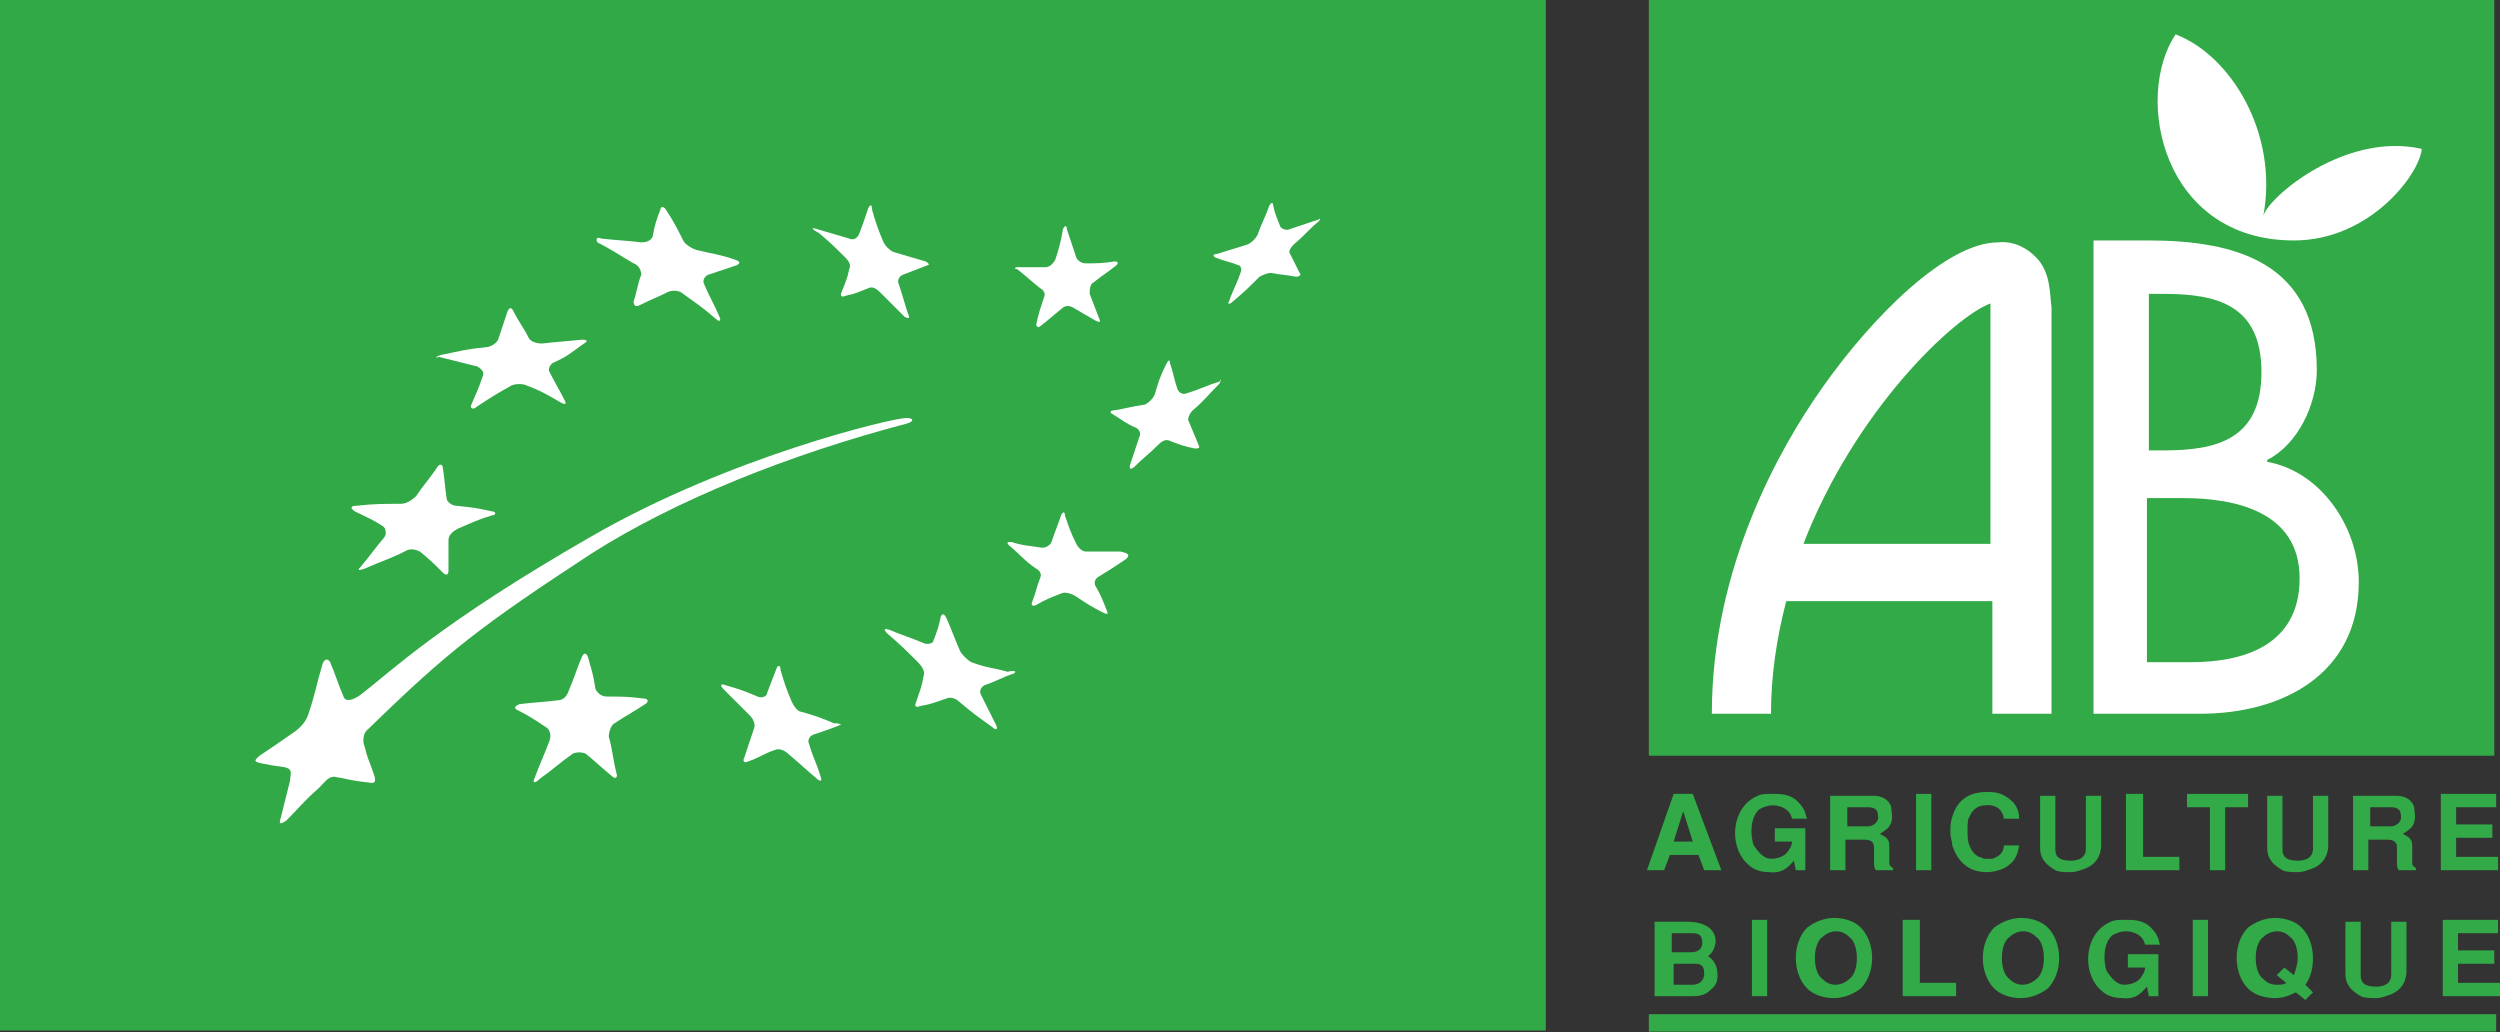
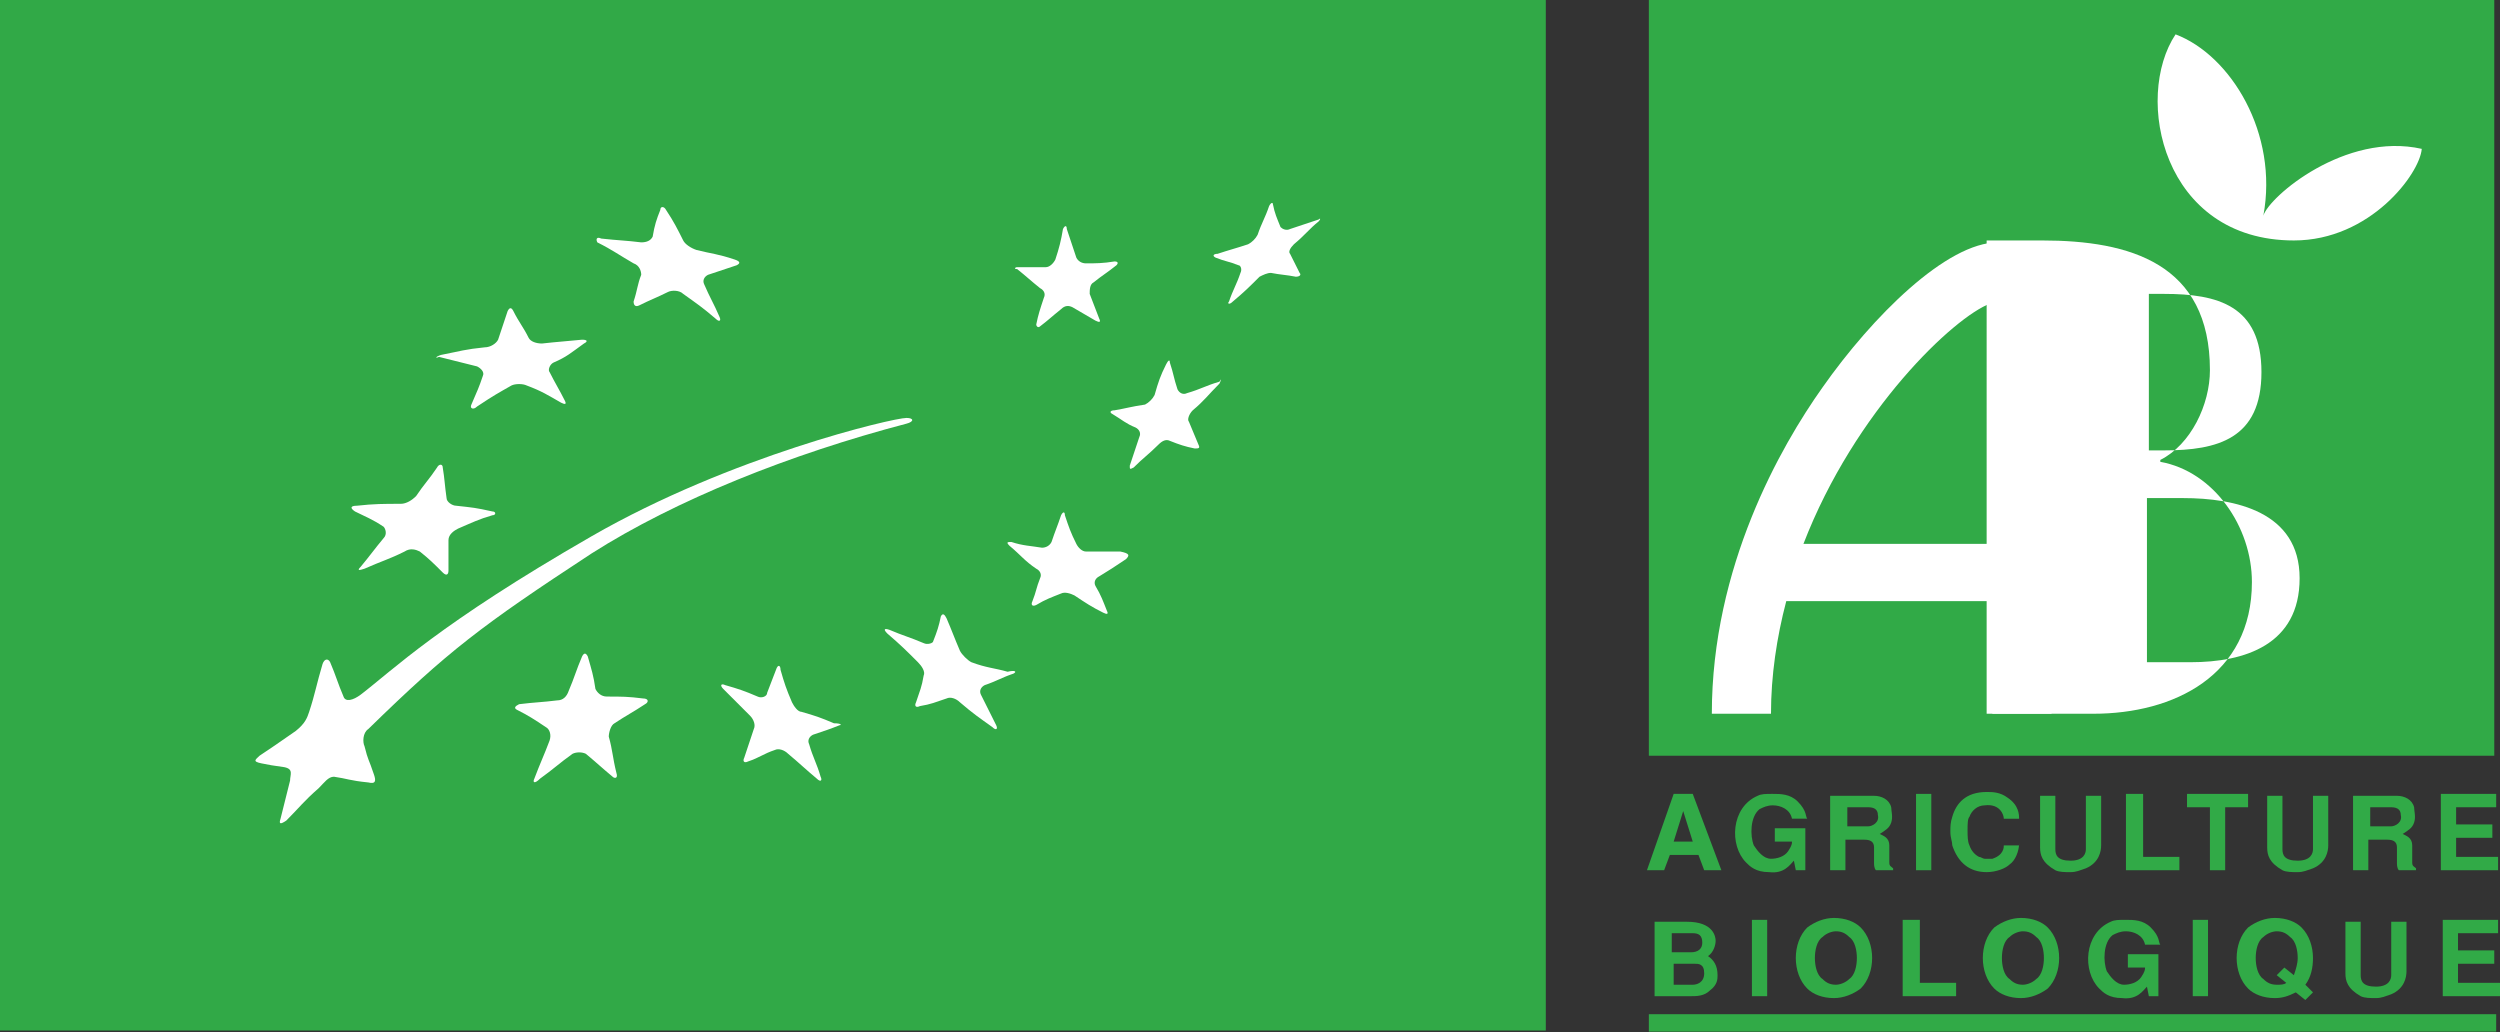
<svg xmlns="http://www.w3.org/2000/svg" version="1.1" id="Calque_1" x="0px" y="0px" viewBox="0 0 131 54.1" style="enable-background:new 0 0 131 54.1;" xml:space="preserve">
  <rect x="0" y="0" width="131" height="54.1" fill="#333333" stroke="none" />
  <style type="text/css">
	.st0{fill:none;stroke:#31AA47;stroke-width:0.912;}
	.st1{fill:#31AA47;}
	.st2{fill:#FFFFFF;}
	.st3{fill:#31A947;}
</style>
  <g>
    <g>
      <line class="st0" x1="86.4" y1="53.6" x2="130.8" y2="53.6" />
      <path class="st1" d="M88.2,42.5l0.5,1.6h-1L88.2,42.5z M88.7,41.6h-1l-1.4,4h0.9l0.3-0.8h1.5l0.3,0.8h0.9L88.7,41.6z" />
      <path class="st1" d="M93,43.4h1.6v2.2h-0.5L94,45.1c-0.2,0.2-0.5,0.7-1.3,0.6c-0.7,0-1-0.3-1.2-0.5c-0.9-0.9-0.8-2.9,0.6-3.5    c0.2-0.1,0.4-0.1,0.8-0.1c0.4,0,0.9,0,1.3,0.4c0.5,0.5,0.4,0.8,0.5,0.9h-0.8c-0.1-0.5-0.6-0.7-1-0.7c-0.3,0-0.5,0.1-0.7,0.2    c-0.5,0.4-0.5,1.4-0.3,1.9c0.2,0.3,0.5,0.7,0.9,0.7c0.3,0,0.7-0.1,0.9-0.4c0.2-0.3,0.2-0.4,0.2-0.5H93L93,43.4z" />
      <path class="st1" d="M96.8,42.3h1.1c0.4,0,0.5,0.2,0.5,0.4c0.1,0.4-0.3,0.6-0.5,0.6h-1.1V42.3z M95.9,45.6h0.8V44h1    c0.3,0,0.5,0.1,0.5,0.4c0,0.3,0,0.6,0,0.8c0,0.1,0,0.3,0.1,0.4h0.9v-0.1c-0.1-0.1-0.2-0.1-0.2-0.3c0-0.2,0-0.7,0-0.9    c0-0.4-0.3-0.5-0.5-0.6c0.3-0.2,0.5-0.3,0.6-0.6c0.1-0.3,0-0.6,0-0.8c-0.1-0.4-0.5-0.6-0.9-0.6h-2.3V45.6z" />
      <path class="st1" d="M101.2,45.6h-0.8v-4h0.8V45.6z" />
      <path class="st1" d="M105.8,44.2c0,0.4-0.2,0.9-0.5,1.1c-0.2,0.2-0.7,0.4-1.2,0.4c-0.9,0-1.5-0.5-1.8-1.4c0-0.2-0.1-0.4-0.1-0.7    c0-0.3,0-0.5,0.1-0.8c0.2-0.7,0.7-1.3,1.8-1.3c0.3,0,0.7,0,1.1,0.3c0.6,0.4,0.6,0.9,0.6,1.1H105c0-0.2-0.2-0.8-1-0.7    c-0.4,0-0.7,0.3-0.8,0.6c-0.1,0.1-0.1,0.4-0.1,0.7c0,0.3,0,0.6,0.1,0.8c0.1,0.3,0.3,0.5,0.5,0.6c0.1,0,0.2,0.1,0.3,0.1    c0.1,0,0.2,0,0.4,0c0.6-0.2,0.6-0.6,0.6-0.7H105.8z" />
      <path class="st1" d="M110.1,41.6v2.7c0,0.3-0.1,0.9-0.8,1.2c-0.3,0.1-0.5,0.2-0.8,0.2c-0.3,0-0.6,0-0.8-0.1    c-0.7-0.4-0.8-0.8-0.8-1.2v-2.7h0.8v2.8c0,0.3,0.1,0.6,0.8,0.6c0.7,0,0.8-0.4,0.8-0.6v-2.8H110.1z" />
      <path class="st1" d="M112.3,41.6v3.3h1.9v0.7h-2.8v-4H112.3z" />
      <path class="st1" d="M117.8,41.6v0.7h-1.2v3.3h-0.8v-3.3h-1.2v-0.7H117.8z" />
      <path class="st1" d="M122,41.6v2.7c0,0.3-0.1,0.9-0.8,1.2c-0.3,0.1-0.5,0.2-0.8,0.2c-0.3,0-0.6,0-0.8-0.1    c-0.7-0.4-0.8-0.8-0.8-1.2v-2.7h0.8v2.8c0,0.3,0.1,0.6,0.8,0.6c0.7,0,0.8-0.4,0.8-0.6v-2.8H122z" />
      <path class="st1" d="M124.2,42.3h1.1c0.4,0,0.5,0.2,0.5,0.4c0.1,0.4-0.3,0.6-0.5,0.6h-1.1V42.3z M123.3,45.6h0.8V44h1    c0.3,0,0.5,0.1,0.5,0.4c0,0.3,0,0.6,0,0.8c0,0.1,0,0.3,0.1,0.4h0.9v-0.1c-0.1-0.1-0.2-0.1-0.2-0.3c0-0.2,0-0.7,0-0.9    c0-0.4-0.3-0.5-0.5-0.6c0.3-0.2,0.5-0.3,0.6-0.6c0.1-0.3,0-0.6,0-0.8c-0.1-0.4-0.5-0.6-0.9-0.6h-2.3V45.6z" />
      <path class="st1" d="M130.8,41.6v0.7h-2.1v0.9h1.9v0.7h-1.9v1h2.2v0.7h-3v-4H130.8z" />
      <path class="st1" d="M87.7,48.9h1c0.3,0,0.5,0.1,0.5,0.5c0,0.3-0.2,0.5-0.6,0.5h-1V48.9z M86.8,52.2h1.8c0.3,0,0.7,0,1-0.3    c0.4-0.3,0.4-0.6,0.4-0.8c0-0.5-0.2-0.8-0.5-1c0.3-0.2,0.4-0.6,0.4-0.8c0-0.2-0.1-1-1.5-1h-1.7V52.2z M87.7,50.5h1.1    c0.2,0,0.5,0,0.5,0.5c0,0.5-0.4,0.6-0.6,0.6h-1V50.5z" />
      <path class="st1" d="M92.6,52.2h-0.8v-4h0.8V52.2z" />
      <path class="st1" d="M96.2,51.6c-0.3,0-0.5-0.1-0.7-0.3c-0.3-0.2-0.4-0.7-0.4-1.1c0-0.4,0.1-0.9,0.4-1.1c0.2-0.2,0.5-0.3,0.7-0.3    c0.3,0,0.5,0.1,0.7,0.3c0.3,0.2,0.4,0.7,0.4,1.1c0,0.4-0.1,0.9-0.4,1.1C96.7,51.5,96.4,51.6,96.2,51.6z M98.1,50.2    c0-0.6-0.2-1.2-0.6-1.6c-0.3-0.3-0.8-0.5-1.4-0.5c-0.5,0-1,0.2-1.4,0.5c-0.4,0.4-0.6,1-0.6,1.6c0,0.6,0.2,1.2,0.6,1.6    c0.3,0.3,0.8,0.5,1.4,0.5c0.5,0,1-0.2,1.4-0.5C97.9,51.4,98.1,50.8,98.1,50.2z" />
      <path class="st1" d="M100.6,48.2v3.3h1.9v0.7h-2.8v-4H100.6z" />
      <path class="st1" d="M106,51.6c-0.3,0-0.5-0.1-0.7-0.3c-0.3-0.2-0.4-0.7-0.4-1.1c0-0.4,0.1-0.9,0.4-1.1c0.2-0.2,0.5-0.3,0.7-0.3    c0.3,0,0.5,0.1,0.7,0.3c0.3,0.2,0.4,0.7,0.4,1.1c0,0.4-0.1,0.9-0.4,1.1C106.5,51.5,106.2,51.6,106,51.6z M107.9,50.2    c0-0.6-0.2-1.2-0.6-1.6c-0.3-0.3-0.8-0.5-1.4-0.5c-0.5,0-1,0.2-1.4,0.5c-0.4,0.4-0.6,1-0.6,1.6c0,0.6,0.2,1.2,0.6,1.6    c0.3,0.3,0.8,0.5,1.4,0.5c0.5,0,1-0.2,1.4-0.5C107.7,51.4,107.9,50.8,107.9,50.2z" />
      <path class="st1" d="M111.5,50h1.6v2.2h-0.5l-0.1-0.5c-0.2,0.2-0.5,0.7-1.3,0.6c-0.7,0-1-0.3-1.2-0.5c-0.9-0.9-0.8-2.9,0.6-3.5    c0.2-0.1,0.4-0.1,0.8-0.1c0.4,0,0.9,0,1.3,0.4c0.5,0.5,0.4,0.8,0.5,0.9h-0.8c-0.1-0.5-0.6-0.7-1-0.7c-0.3,0-0.5,0.1-0.7,0.2    c-0.5,0.4-0.5,1.4-0.3,1.9c0.2,0.3,0.5,0.7,0.9,0.7c0.3,0,0.7-0.1,0.9-0.4c0.2-0.3,0.2-0.4,0.2-0.5h-0.9L111.5,50z" />
      <path class="st1" d="M115.7,52.2h-0.8v-4h0.8V52.2z" />
      <path class="st1" d="M119.8,51.5c-0.1,0.1-0.3,0.1-0.5,0.1c-0.3,0-0.5-0.1-0.7-0.3c-0.3-0.2-0.4-0.7-0.4-1.1    c0-0.4,0.1-0.9,0.4-1.1c0.2-0.2,0.5-0.3,0.7-0.3c0.3,0,0.5,0.1,0.7,0.3c0.3,0.2,0.4,0.7,0.4,1.1c0,0.3-0.1,0.6-0.2,0.9l-0.5-0.4    l-0.4,0.4L119.8,51.5z M120.8,51.6c0.3-0.4,0.4-0.9,0.4-1.4c0-0.6-0.2-1.2-0.6-1.6c-0.3-0.3-0.8-0.5-1.4-0.5c-0.5,0-1,0.2-1.4,0.5    c-0.4,0.4-0.6,1-0.6,1.6c0,0.6,0.2,1.2,0.6,1.6c0.3,0.3,0.8,0.5,1.4,0.5c0.4,0,0.7-0.1,1.1-0.3l0.5,0.4l0.4-0.4L120.8,51.6z" />
      <path class="st1" d="M126.1,48.2v2.7c0,0.3-0.1,0.9-0.8,1.2c-0.3,0.1-0.5,0.2-0.8,0.2c-0.3,0-0.6,0-0.8-0.1    c-0.7-0.4-0.8-0.8-0.8-1.2v-2.7h0.8v2.8c0,0.3,0.1,0.6,0.8,0.6c0.7,0,0.8-0.4,0.8-0.6v-2.8H126.1z" />
      <path class="st1" d="M130.9,48.2v0.7h-2.1v0.9h1.9v0.7h-1.9v1h2.2v0.7h-3v-4H130.9z" />
      <rect x="86.4" class="st1" width="44.3" height="39.6" />
-       <path class="st2" d="M112.6,15.4h0.8c2.8,0,5.1,0.6,5.1,4.1c0,3.5-2.3,4.1-5.1,4.1h-0.8V15.4z M112.6,26.1h1.8    c2.7,0,6.1,0.7,6.1,4.2c0,3.5-2.9,4.4-5.7,4.4h-2.3V26.1z M109.7,37.4h5.6c4.2,0,8.3-2,8.3-6.9c0-2.9-2-5.8-4.8-6.3v-0.1    c1.6-0.8,2.6-2.9,2.6-4.7c0-5.6-4.2-6.8-8.8-6.8h-2.9V37.4z" />
+       <path class="st2" d="M112.6,15.4h0.8c2.8,0,5.1,0.6,5.1,4.1c0,3.5-2.3,4.1-5.1,4.1h-0.8V15.4z M112.6,26.1h1.8    c2.7,0,6.1,0.7,6.1,4.2c0,3.5-2.9,4.4-5.7,4.4h-2.3V26.1z M109.7,37.4c4.2,0,8.3-2,8.3-6.9c0-2.9-2-5.8-4.8-6.3v-0.1    c1.6-0.8,2.6-2.9,2.6-4.7c0-5.6-4.2-6.8-8.8-6.8h-2.9V37.4z" />
      <path class="st2" d="M106.6,13.4c-0.3-0.3-1-0.8-1.9-0.7c-2.7,0-6.6,3.9-9.2,7.6c-2.2,3.1-5.8,9.4-5.8,17.1h3.1c0-2,0.3-4,0.8-5.9    h10.8v5.9h3.1c0,0,0-21.2,0-21.3C107.4,15.5,107.5,14.2,106.6,13.4z M94.5,28.5c2.7-7,7.9-11.9,9.8-12.6c0,0.1,0,12.6,0,12.6H94.5    z" />
      <path class="st2" d="M118.6,11.3c0.8-4.3-1.7-8.4-4.6-9.5c-2.2,3.3-0.7,10.8,6.2,10.8c4,0,6.6-3.5,6.7-4.8    C122.9,6.9,118.9,10.3,118.6,11.3z" />
    </g>
    <g>
      <g>
        <rect class="st3" width="81" height="54" />
      </g>
      <path class="st2" d="M31.5,12.5c0.9,0.1,1.3,0.1,2.1,0.2c0.3,0,0.5-0.1,0.6-0.3c0.1-0.6,0.2-0.9,0.4-1.4c0-0.2,0.2-0.2,0.3,0    c0.4,0.6,0.6,1,0.9,1.6c0.1,0.2,0.4,0.4,0.7,0.5c0.8,0.2,1.1,0.2,2,0.5c0.3,0.1,0.3,0.2,0.1,0.3c-0.6,0.2-0.9,0.3-1.5,0.5    c-0.2,0.1-0.3,0.3-0.2,0.5c0.3,0.7,0.5,1,0.8,1.7c0.1,0.2,0,0.3-0.2,0.1c-0.7-0.6-1-0.8-1.7-1.3c-0.2-0.2-0.6-0.2-0.8-0.1    c-0.6,0.3-0.9,0.4-1.5,0.7c-0.2,0.1-0.3,0-0.3-0.2c0.2-0.6,0.2-0.9,0.4-1.4c0-0.2-0.1-0.5-0.4-0.6c-0.7-0.4-1.1-0.7-1.9-1.1    C31.2,12.5,31.3,12.4,31.5,12.5" />
      <path class="st2" d="M23.1,18.6c1-0.2,1.3-0.3,2.3-0.4c0.3,0,0.6-0.2,0.7-0.4c0.2-0.6,0.3-0.9,0.5-1.5c0.1-0.2,0.2-0.2,0.3,0    c0.3,0.6,0.5,0.8,0.8,1.4c0.1,0.2,0.4,0.3,0.7,0.3c0.9-0.1,1.1-0.1,2.1-0.2c0.3,0,0.3,0.1,0.1,0.2c-0.7,0.5-0.9,0.7-1.6,1    c-0.2,0.1-0.3,0.4-0.2,0.5c0.3,0.6,0.5,0.9,0.8,1.5c0.1,0.2,0,0.2-0.2,0.1c-0.7-0.4-1-0.6-1.8-0.9c-0.2-0.1-0.6-0.1-0.8,0    c-0.7,0.4-0.9,0.5-1.8,1.1c-0.2,0.2-0.4,0.1-0.3-0.1c0.3-0.7,0.4-0.9,0.6-1.5c0.1-0.2-0.1-0.4-0.3-0.5c-0.8-0.2-1.2-0.3-2-0.5    C22.8,18.8,22.8,18.7,23.1,18.6" />
      <path class="st2" d="M18.7,26.5c0.9-0.1,1.4-0.1,2.3-0.1c0.3,0,0.6-0.2,0.8-0.4c0.4-0.6,0.7-0.9,1.1-1.5c0.1-0.2,0.3-0.2,0.3,0    c0.1,0.6,0.1,0.9,0.2,1.6c0,0.2,0.3,0.4,0.5,0.4c0.9,0.1,1,0.1,1.9,0.3c0.2,0,0.2,0.2,0,0.2c-0.7,0.2-1.1,0.4-1.8,0.7    c-0.2,0.1-0.5,0.3-0.5,0.6c0,0.6,0,1,0,1.6c0,0.2-0.1,0.3-0.3,0.1c-0.5-0.5-0.7-0.7-1.2-1.1c-0.2-0.1-0.5-0.2-0.8,0    c-0.8,0.4-1.2,0.5-2.1,0.9c-0.3,0.1-0.4,0.1-0.2-0.1c0.5-0.6,0.7-0.9,1.2-1.5c0.2-0.2,0.1-0.5,0-0.6c-0.6-0.4-0.9-0.5-1.5-0.8    C18.3,26.6,18.4,26.5,18.7,26.5" />
      <path class="st2" d="M33.8,36.9c-0.6,0.4-1,0.6-1.6,1c-0.2,0.1-0.3,0.5-0.3,0.7c0.2,0.7,0.2,1.1,0.4,1.9c0.1,0.3-0.1,0.3-0.2,0.2    c-0.6-0.5-0.8-0.7-1.4-1.2c-0.2-0.1-0.5-0.1-0.7,0c-0.7,0.5-1,0.8-1.7,1.3C28,41.1,27.9,41,28,40.8c0.3-0.8,0.5-1.2,0.8-2    c0.1-0.3,0-0.6-0.2-0.7c-0.6-0.4-0.9-0.6-1.5-0.9c-0.2-0.1-0.1-0.2,0.1-0.3c0.8-0.1,1.2-0.1,2-0.2c0.3,0,0.5-0.2,0.6-0.5    c0.3-0.7,0.4-1.1,0.7-1.8c0.1-0.2,0.2-0.2,0.3,0c0.2,0.7,0.3,1,0.4,1.7c0.1,0.2,0.3,0.4,0.6,0.4c0.8,0,1.1,0,1.9,0.1    C34,36.6,34,36.8,33.8,36.9" />
      <path class="st2" d="M44,38c-0.5,0.2-0.8,0.3-1.4,0.5c-0.2,0.1-0.3,0.3-0.2,0.5c0.2,0.7,0.4,1,0.6,1.7c0.1,0.2,0,0.3-0.2,0.1    c-0.6-0.5-0.9-0.8-1.5-1.3c-0.2-0.2-0.5-0.3-0.7-0.2c-0.6,0.2-0.8,0.4-1.4,0.6c-0.2,0.1-0.3,0-0.2-0.2c0.2-0.6,0.3-0.9,0.5-1.5    c0.1-0.2,0-0.5-0.2-0.7c-0.6-0.6-0.8-0.8-1.4-1.4c-0.2-0.2-0.1-0.3,0.1-0.2c0.7,0.2,1,0.3,1.7,0.6c0.2,0.1,0.5,0,0.5-0.2    c0.2-0.5,0.3-0.8,0.5-1.3c0.1-0.2,0.2-0.1,0.2,0.1c0.2,0.7,0.3,1,0.6,1.7c0.1,0.2,0.3,0.5,0.5,0.5c0.7,0.2,1,0.3,1.7,0.6    C44.1,37.9,44.1,38,44,38" />
      <path class="st2" d="M53.1,35.3c-0.6,0.2-0.9,0.4-1.5,0.6c-0.2,0.1-0.3,0.3-0.2,0.5c0.3,0.6,0.5,1,0.8,1.6c0.1,0.2,0,0.3-0.2,0.1    c-0.7-0.5-1-0.7-1.7-1.3c-0.2-0.2-0.5-0.3-0.7-0.2c-0.6,0.2-0.8,0.3-1.4,0.4c-0.2,0.1-0.3,0-0.2-0.2c0.2-0.6,0.3-0.8,0.4-1.4    c0.1-0.2-0.1-0.5-0.3-0.7c-0.6-0.6-0.9-0.9-1.6-1.5c-0.2-0.2-0.2-0.3,0.1-0.2c0.7,0.3,1.1,0.4,1.8,0.7c0.2,0.1,0.5,0,0.5-0.1    c0.2-0.5,0.3-0.8,0.4-1.3c0.1-0.2,0.2-0.1,0.3,0.1c0.3,0.7,0.4,1,0.7,1.7c0.1,0.2,0.4,0.5,0.6,0.6c0.8,0.3,1.2,0.3,1.9,0.5    C53.2,35.1,53.3,35.2,53.1,35.3" />
      <path class="st2" d="M59,29.3c-0.6,0.4-0.9,0.6-1.4,0.9c-0.2,0.1-0.3,0.3-0.2,0.5c0.3,0.5,0.4,0.8,0.6,1.3c0.1,0.2,0,0.2-0.2,0.1    c-0.6-0.3-0.9-0.5-1.5-0.9c-0.2-0.1-0.5-0.2-0.7-0.1c-0.5,0.2-0.8,0.3-1.3,0.6c-0.2,0.1-0.3,0-0.2-0.2c0.2-0.5,0.2-0.7,0.4-1.2    c0.1-0.2,0-0.4-0.2-0.5c-0.6-0.4-0.8-0.7-1.4-1.2c-0.2-0.2-0.1-0.2,0.1-0.2c0.6,0.2,1,0.2,1.6,0.3c0.2,0,0.4-0.1,0.5-0.3    c0.2-0.6,0.3-0.8,0.5-1.4c0.1-0.2,0.2-0.2,0.2,0c0.2,0.6,0.3,0.9,0.6,1.5c0.1,0.2,0.3,0.4,0.5,0.4c0.7,0,1.1,0,1.8,0    C59.2,29,59.2,29.1,59,29.3" />
      <path class="st2" d="M63.9,20.1c-0.6,0.6-0.8,0.9-1.4,1.4c-0.2,0.2-0.3,0.5-0.2,0.6c0.2,0.5,0.3,0.7,0.5,1.2    c0.1,0.2,0,0.2-0.2,0.2c-0.5-0.1-0.8-0.2-1.3-0.4c-0.2-0.1-0.4,0-0.6,0.2c-0.5,0.5-0.8,0.7-1.3,1.2c-0.2,0.1-0.2,0.1-0.2-0.1    c0.2-0.6,0.3-0.9,0.5-1.5c0.1-0.2,0-0.4-0.2-0.5c-0.5-0.2-0.7-0.4-1.2-0.7c-0.2-0.1-0.1-0.2,0.1-0.2c0.6-0.1,0.9-0.2,1.6-0.3    c0.2-0.1,0.4-0.3,0.5-0.5c0.2-0.7,0.3-1,0.6-1.6c0.1-0.2,0.2-0.3,0.2-0.1c0.2,0.6,0.2,0.8,0.4,1.4c0.1,0.2,0.3,0.3,0.5,0.2    c0.7-0.2,1-0.4,1.7-0.6C64,19.8,64,19.9,63.9,20.1" />
      <path class="st2" d="M53.3,14c0.6,0,0.8,0,1.5,0c0.2,0,0.4-0.2,0.5-0.4c0.2-0.6,0.3-1,0.4-1.6c0.1-0.2,0.2-0.2,0.2,0    c0.2,0.6,0.3,0.9,0.5,1.5c0.1,0.2,0.3,0.3,0.5,0.3c0.5,0,0.9,0,1.5-0.1c0.2,0,0.2,0.1,0.1,0.2c-0.5,0.4-0.7,0.5-1.2,0.9    c-0.2,0.1-0.2,0.4-0.2,0.6c0.2,0.5,0.3,0.8,0.5,1.3c0.1,0.2,0,0.2-0.2,0.1c-0.5-0.3-0.7-0.4-1.2-0.7c-0.2-0.1-0.4-0.1-0.6,0.1    c-0.5,0.4-0.7,0.6-1.1,0.9c-0.1,0.1-0.2,0-0.2-0.1c0.1-0.5,0.2-0.8,0.4-1.4c0.1-0.2,0-0.4-0.2-0.5c-0.5-0.4-0.7-0.6-1.2-1    C53.1,14.1,53.2,14,53.3,14" />
-       <path class="st2" d="M42.8,12c0.7,0.2,1,0.3,1.7,0.5c0.2,0.1,0.4,0,0.5-0.2c0.2-0.5,0.3-0.8,0.5-1.4c0.1-0.2,0.2-0.2,0.2,0.1    c0.2,0.7,0.3,1,0.6,1.7c0.1,0.2,0.3,0.4,0.5,0.5c0.7,0.2,1,0.3,1.7,0.5c0.2,0.1,0.2,0.2,0.1,0.2c-0.5,0.2-0.8,0.3-1.3,0.5    c-0.2,0.1-0.3,0.3-0.2,0.5c0.2,0.6,0.3,1,0.5,1.6c0.1,0.2,0,0.2-0.2,0.1c-0.5-0.5-0.8-0.8-1.3-1.3c-0.2-0.2-0.4-0.3-0.6-0.2    c-0.5,0.2-0.7,0.3-1.2,0.4c-0.2,0.1-0.3,0-0.2-0.2c0.2-0.5,0.3-0.7,0.4-1.2c0.1-0.2,0-0.4-0.2-0.6c-0.5-0.5-0.8-0.8-1.4-1.3    C42.5,12,42.5,11.9,42.8,12" />
      <path class="st2" d="M69.1,11.6c-0.5,0.4-0.7,0.7-1.3,1.2c-0.2,0.2-0.3,0.4-0.2,0.5c0.2,0.4,0.3,0.6,0.5,1c0.1,0.1,0,0.2-0.2,0.2    c-0.5-0.1-0.8-0.1-1.3-0.2c-0.2,0-0.4,0.1-0.6,0.2c-0.5,0.5-0.8,0.8-1.4,1.3c-0.2,0.2-0.3,0.1-0.2,0c0.2-0.6,0.4-0.9,0.6-1.5    c0.1-0.2,0-0.4-0.1-0.4c-0.5-0.2-0.7-0.2-1.2-0.4c-0.2-0.1-0.1-0.2,0.1-0.2c0.6-0.2,1-0.3,1.6-0.5c0.2-0.1,0.4-0.3,0.5-0.5    c0.2-0.6,0.4-0.9,0.6-1.5c0.1-0.2,0.2-0.2,0.2-0.1c0.1,0.5,0.2,0.7,0.4,1.2c0.1,0.1,0.3,0.2,0.5,0.1c0.6-0.2,0.9-0.3,1.5-0.5    C69.2,11.4,69.2,11.5,69.1,11.6" />
      <path class="st2" d="M47.5,22.2c0.4-0.1,0.4-0.3,0-0.3c-0.7,0-9.2,2-16.5,6.2c-8,4.6-10.4,7-12.1,8.3c-0.4,0.3-0.8,0.4-0.9,0.1    c-0.3-0.7-0.4-1.1-0.7-1.8c-0.1-0.2-0.3-0.2-0.4,0.1c-0.3,1-0.4,1.6-0.7,2.5c-0.1,0.3-0.2,0.6-0.7,1c-1,0.7-1.3,0.9-1.9,1.3    c-0.2,0.2-0.4,0.3,0.1,0.4c0.5,0.1,0.5,0.1,1.2,0.2c0.5,0.1,0.3,0.4,0.3,0.7c-0.2,0.8-0.3,1.2-0.5,2c-0.1,0.3,0,0.3,0.3,0.1    c0.7-0.7,0.9-1,1.7-1.7c0.3-0.3,0.5-0.6,0.8-0.6c0.7,0.1,0.8,0.2,1.8,0.3c0.4,0.1,0.4-0.1,0.3-0.4c-0.3-0.9-0.3-0.7-0.5-1.5    c-0.1-0.2-0.1-0.7,0.2-0.9c4.2-4.1,5.9-5.4,11.7-9.2C35.4,26.2,41.4,23.8,47.5,22.2z" />
    </g>
  </g>
</svg>